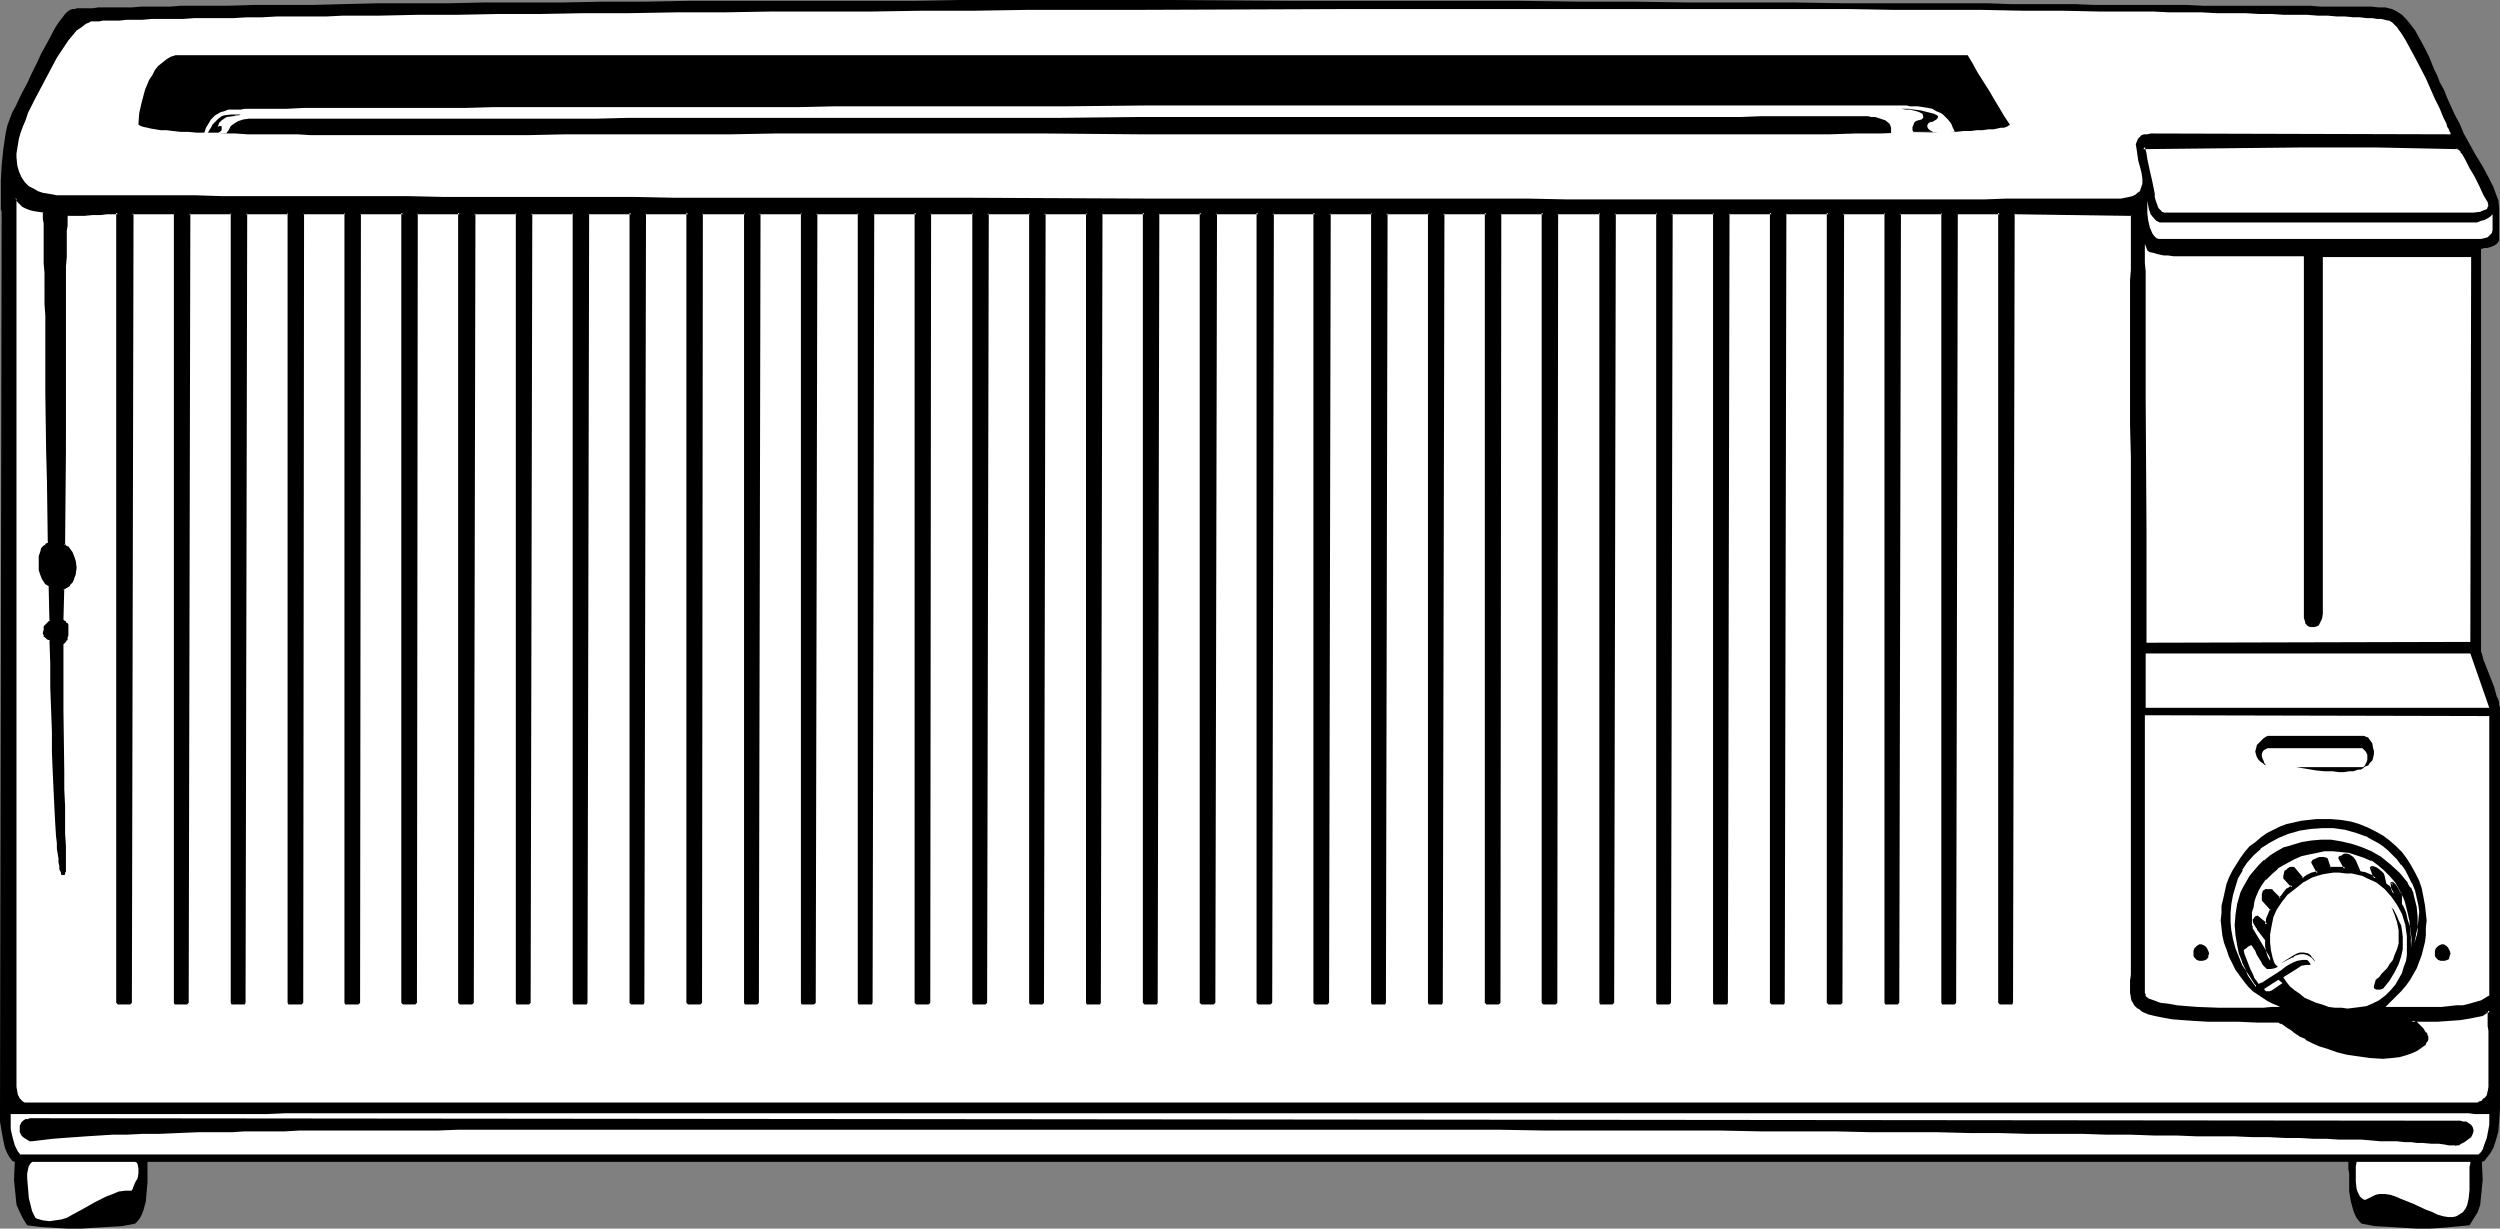
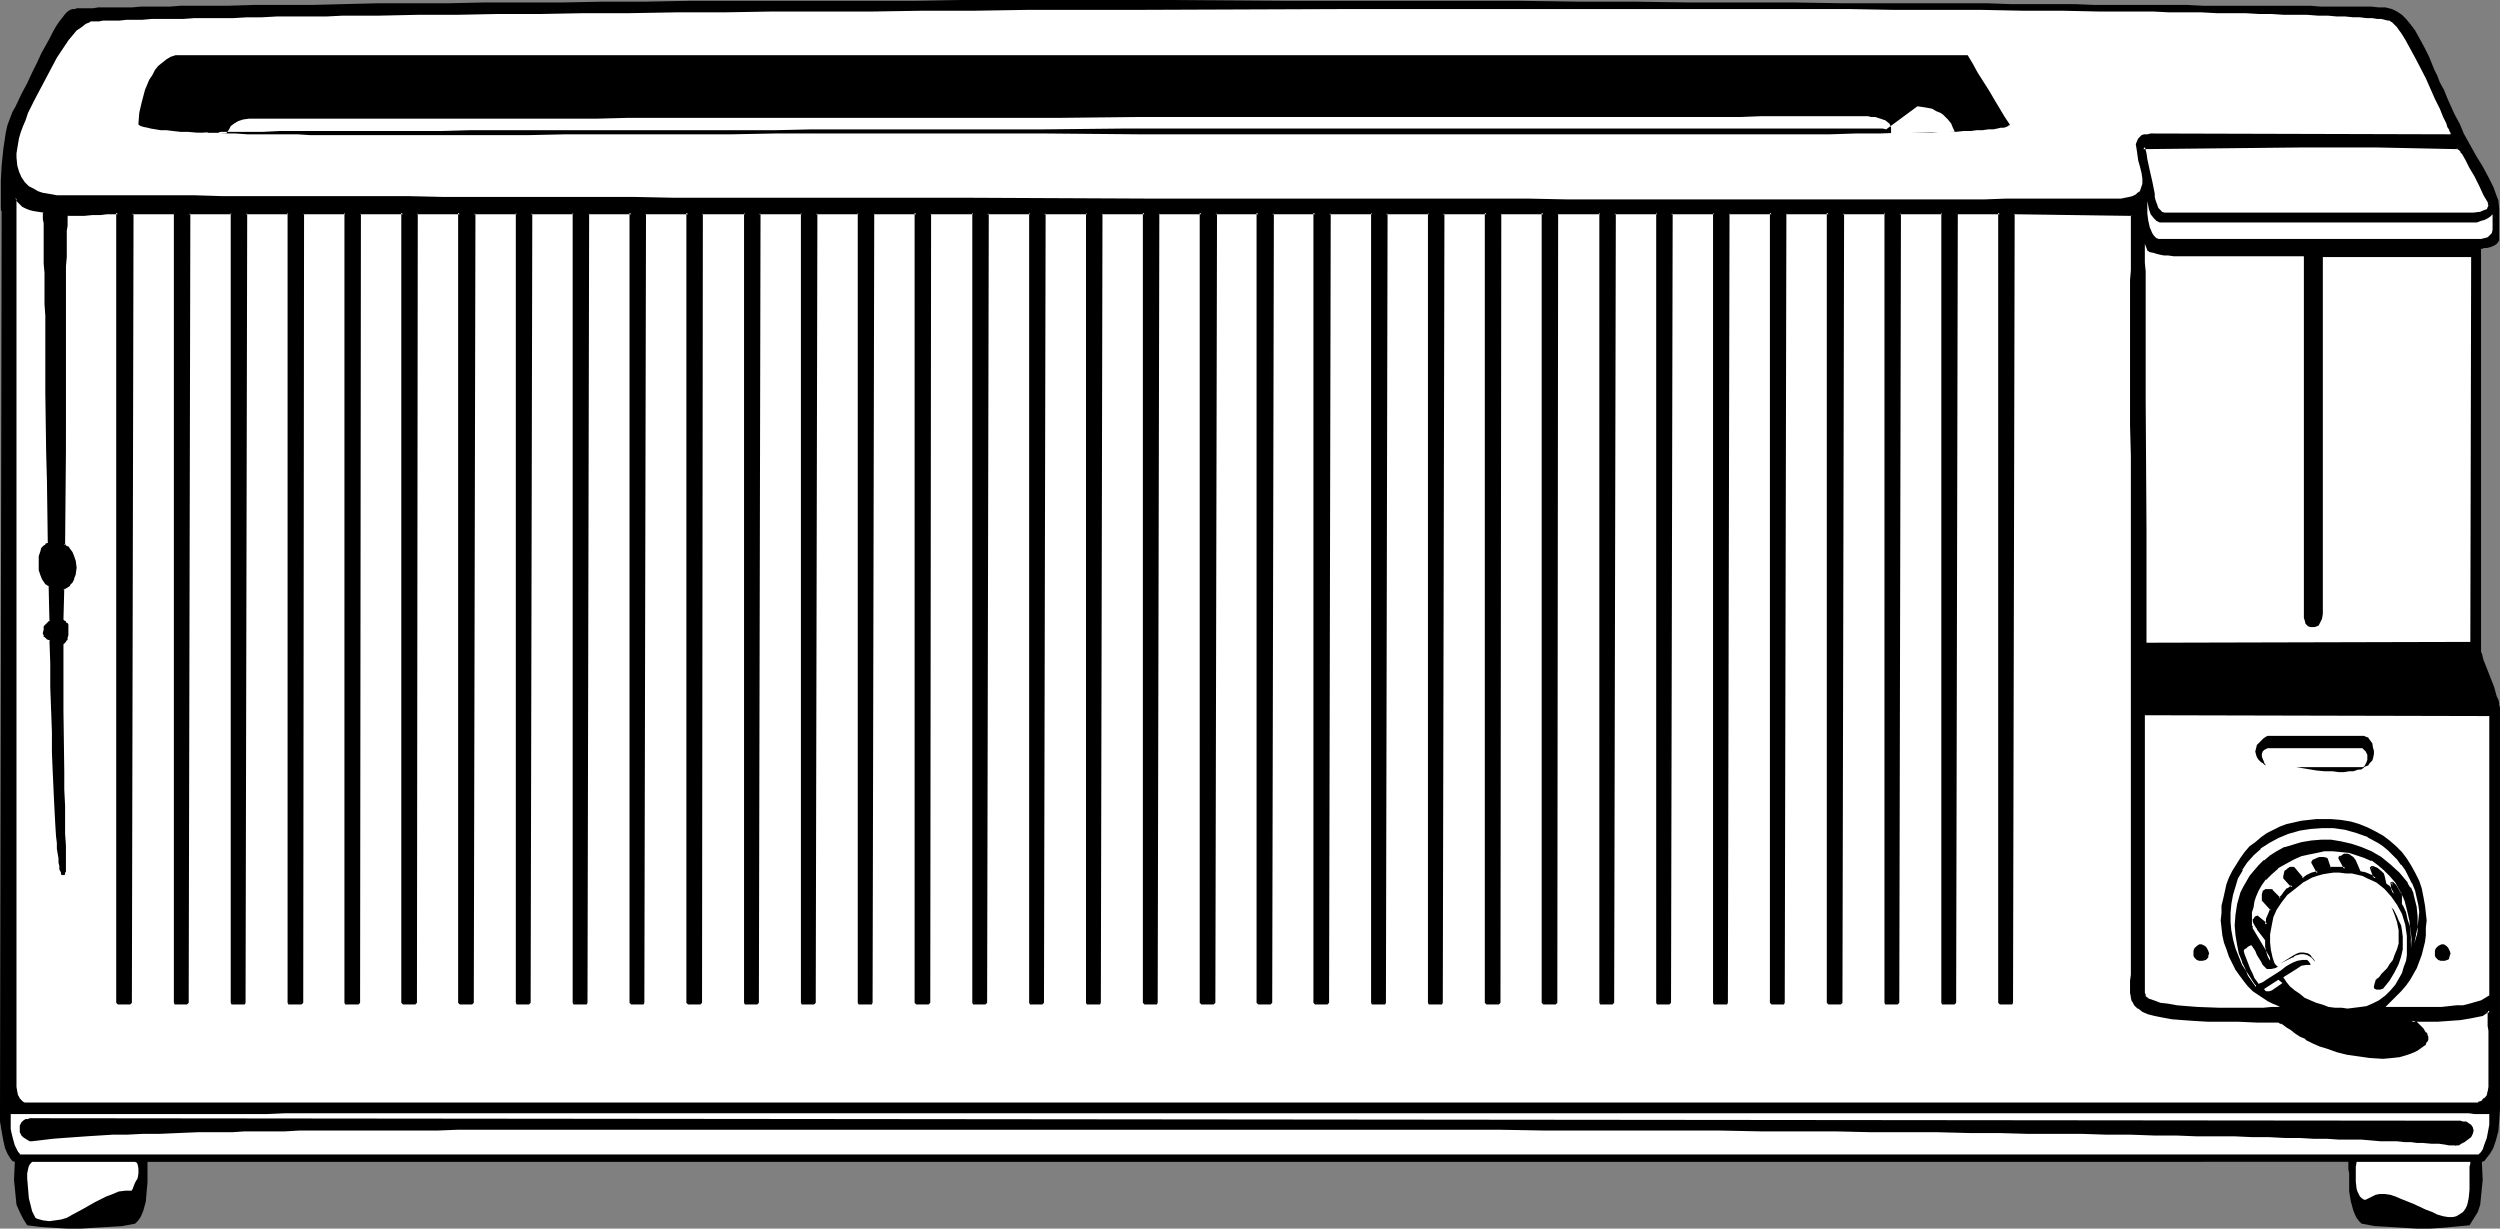
<svg xmlns="http://www.w3.org/2000/svg" xmlns:ns1="http://sodipodi.sourceforge.net/DTD/sodipodi-0.dtd" xmlns:ns2="http://www.inkscape.org/namespaces/inkscape" version="1.0" width="129.724mm" height="63.751mm" id="svg32" ns1:docname="Toaster 11.wmf">
  <rect width="100%" height="100%" fill="#808080" stroke="none" />
  <ns1:namedview id="namedview32" pagecolor="#ffffff" bordercolor="#000000" borderopacity="0.25" ns2:showpageshadow="2" ns2:pageopacity="0.0" ns2:pagecheckerboard="0" ns2:deskcolor="#d1d1d1" ns2:document-units="mm" />
  <defs id="defs1">
    <pattern id="WMFhbasepattern" patternUnits="userSpaceOnUse" width="6" height="6" x="0" y="0" />
  </defs>
  <path style="fill:#000000;fill-opacity:1;fill-rule:evenodd;stroke:none" d="M 0.323,41.532 0.162,41.047 V 40.239 39.27 35.391 L 0.323,32.482 0.646,29.25 1.131,26.018 1.454,24.564 1.939,23.271 2.424,21.978 3.07,20.847 4.202,18.423 5.333,16.322 6.302,14.221 7.272,12.282 8.08,10.504 8.888,9.05 9.696,7.595 10.342,6.303 l 0.646,-1.131 0.646,-0.97 0.646,-0.808 0.485,-0.646 0.485,-0.485 0.485,-0.323 0.485,-0.162 h 0.485 v 0 l 0.323,-0.162 h 0.97 0.646 1.616 l 0.97,-0.162 h 1.131 1.293 1.293 1.454 1.454 l 1.778,-0.162 h 1.778 1.778 2.101 L 35.39,1.131 h 2.101 2.262 2.424 2.424 l 5.171,-0.162 h 5.494 5.979 l 6.141,-0.162 6.464,-0.162 h 6.949 6.949 l 7.272,-0.162 h 7.595 7.757 l 8.08,-0.162 h 8.242 l 8.403,-0.162 h 8.403 8.888 8.726 18.099 L 188.425,0 h 18.584 22.947 l 22.947,0.162 h 22.947 11.312 11.15 l 11.15,0.162 h 10.827 l 10.827,0.162 h 10.504 10.181 l 10.019,0.162 h 9.858 9.373 8.888 l 4.363,0.162 h 4.363 4.202 4.04 l 3.878,0.162 h 3.878 3.717 3.717 3.394 3.394 l 3.232,0.162 h 6.141 2.909 5.171 2.424 4.363 l 1.939,0.162 h 6.141 1.131 2.747 l 1.454,0.162 h 1.293 l 1.293,0.323 0.97,0.485 0.97,0.646 0.808,0.808 0.808,0.97 0.97,1.293 0.808,1.454 0.97,1.778 0.97,1.939 0.97,2.424 0.646,1.293 0.485,1.293 0.808,1.454 0.646,1.616 0.646,1.454 0.808,1.778 0.97,1.778 0.808,1.939 2.424,4.363 1.293,2.101 1.131,2.101 0.97,1.939 0.646,1.778 0.323,0.808 0.162,1.616 v 0.646 5.01 0.646 l -0.485,0.646 -0.485,0.323 -0.808,0.323 -0.646,0.162 h -0.485 l -0.485,0.162 h -0.162 v 9.535 3.878 63.51 1.778 0.323 l 0.162,0.323 0.162,0.646 0.162,0.646 0.646,1.616 1.454,3.717 0.485,1.778 0.323,0.646 0.162,0.646 v 0.485 l 0.162,0.323 v 21.978 6.949 49.935 l -0.162,2.424 -0.162,1.939 -0.485,1.778 -0.485,1.454 -0.646,1.131 -0.646,0.808 -0.485,0.646 -0.485,0.162 0.162,3.555 -0.162,1.616 -0.162,1.616 -0.162,1.616 -0.485,1.454 -0.808,1.293 -0.808,1.293 -5.171,0.485 -2.586,0.162 h -2.586 l -2.747,-0.162 -2.586,-0.162 -2.909,-0.162 -2.586,-0.485 -0.485,-0.485 -0.485,-0.646 -0.323,-0.646 -0.323,-0.808 -0.485,-1.778 -0.323,-1.939 v -1.778 -1.778 l -0.162,-0.808 v -1.454 H 28.926 v 2.262 1.778 l -0.162,1.778 -0.162,1.939 -0.485,1.778 -0.323,0.808 -0.323,0.646 -0.485,0.646 -0.485,0.485 -2.586,0.485 -2.747,0.162 -2.747,0.162 -2.586,0.162 H 13.251 L 10.504,240.789 7.918,240.627 5.333,240.304 4.525,239.011 3.878,237.718 3.232,236.264 3.07,234.648 2.909,233.032 2.747,231.416 2.909,227.861 2.424,227.699 1.939,227.053 1.454,226.245 0.97,225.113 0.646,223.659 0.323,221.881 0,219.942 v -2.424 z" id="path1" />
  <path style="fill:#ffffff;fill-opacity:1;fill-rule:evenodd;stroke:none" d="m 414.988,38.946 h 0.97 l 0.808,-0.162 0.808,-0.162 0.646,-0.162 0.646,-0.323 0.323,-0.323 0.485,-0.323 0.162,-0.485 0.323,-0.97 v -0.97 l -0.162,-1.131 -0.323,-1.293 -0.323,-1.131 -0.162,-1.131 -0.162,-1.131 -0.162,-0.97 0.323,-0.808 0.162,-0.323 0.323,-0.323 0.323,-0.323 0.485,-0.162 h 0.646 l 0.646,-0.162 58.822,0.162 v 0 -0.323 l -0.162,-0.162 -0.162,-0.485 -0.323,-0.485 -0.162,-0.646 -0.646,-1.293 -0.646,-1.616 -0.97,-1.939 -1.778,-4.04 -2.101,-4.04 -0.97,-1.778 -0.97,-1.778 -0.808,-1.293 -0.485,-0.646 -0.323,-0.485 -0.485,-0.485 -0.323,-0.323 -0.162,-0.162 -0.323,-0.162 -0.162,-0.162 h -0.323 l -0.646,-0.162 -0.646,-0.162 h -0.808 l -0.97,-0.162 h -1.131 l -1.293,-0.162 h -1.293 l -1.616,-0.162 h -1.616 l -1.778,-0.162 h -1.939 l -2.101,-0.162 h -2.101 -2.424 L 445.531,2.747 h -2.424 l -2.747,-0.162 h -2.747 -2.909 l -2.909,-0.162 h -3.07 -3.232 l -3.232,-0.162 h -3.394 -3.555 -3.555 l -7.434,-0.162 h -7.757 l -7.918,-0.162 h -8.403 -8.726 L 362.63,1.778 H 353.58 344.208 284.577 263.892 L 222.038,1.939 H 201.353 L 191.173,2.101 H 180.992 L 170.973,2.262 h -9.858 -9.858 l -9.373,0.162 h -9.373 l -9.211,0.162 h -8.888 l -8.565,0.162 H 97.445 L 89.365,2.909 H 81.77 L 74.336,3.07 H 70.781 67.226 L 63.994,3.232 H 60.6 57.368 54.298 L 51.389,3.394 H 48.48 L 45.733,3.555 H 43.147 40.562 38.138 L 35.875,3.717 H 33.774 31.674 29.734 L 27.957,3.878 H 26.341 24.886 l -1.454,0.162 h -1.131 -1.131 -0.97 l -0.808,0.162 h -0.646 -0.485 -0.485 l -0.162,0.162 -0.808,0.323 -0.808,0.646 -0.97,0.646 -0.808,0.97 -0.808,0.97 -0.646,0.97 -1.616,2.424 -1.454,2.747 -2.909,5.495 -1.293,2.586 -0.485,1.454 -0.485,1.131 -0.485,1.293 -0.323,1.131 -0.162,0.97 -0.162,0.97 -0.162,0.97 v 0.808 l 0.162,1.616 0.323,1.131 0.485,1.131 0.646,0.97 0.808,0.808 0.97,0.485 0.808,0.485 0.97,0.323 0.97,0.162 0.97,0.162 0.808,0.162 h 0.808 2.747 1.454 8.726 4.202 9.211 l 5.171,0.162 h 5.494 5.656 12.12 6.626 6.626 l 6.949,0.162 h 14.382 7.595 15.514 l 7.918,0.162 h 8.08 8.08 8.403 16.645 17.13 l 34.421,0.162 h 16.968 16.968 40.562 l 7.757,0.162 h 81.77 l 4.363,-0.162 h 12.443 1.454 5.494 0.808 z" id="path2" />
  <path style="fill:#000000;fill-opacity:1;fill-rule:evenodd;stroke:none" d="m 385.9,10.827 0.97,1.616 0.97,1.778 2.262,3.555 1.131,1.939 0.97,1.616 0.97,1.616 0.97,1.454 v 0.162 h -0.162 l -0.162,0.162 -0.323,0.162 -0.485,0.162 h -0.646 l -0.646,0.162 -0.808,0.162 h -0.97 l -1.131,0.162 h -1.131 l -1.131,0.162 h -1.454 l -1.454,0.162 h -1.616 -1.616 l -1.616,0.162 h -3.878 -1.939 l -4.363,0.162 h -4.686 l -5.01,0.162 h -5.333 -51.712 -7.272 -55.106 -16.322 l -18.099,-0.162 h -17.938 -17.776 -8.726 -8.565 l -8.565,0.162 h -8.403 -8.242 -7.918 -7.757 l -7.595,0.162 H 96.152 89.041 69.65 63.67 60.923 L 58.338,26.341 H 55.59 53.166 50.742 48.48 L 46.218,26.18 H 44.117 L 42.178,26.018 H 40.4 38.622 L 36.845,25.857 H 35.39 l -1.454,-0.162 -1.293,-0.162 h -1.131 l -0.97,-0.162 -0.97,-0.162 -0.646,-0.162 -0.808,-0.162 -0.485,-0.162 -0.323,-0.162 -0.162,-0.162 v -0.162 l 0.162,-2.101 0.485,-2.101 0.646,-2.424 0.808,-1.939 0.646,-0.97 0.485,-0.97 0.646,-0.808 0.808,-0.646 0.808,-0.646 0.808,-0.485 0.97,-0.323 h 1.131 291.041 5.979 z" id="path3" />
-   <path style="fill:#ffffff;fill-opacity:1;fill-rule:evenodd;stroke:none" d="m 376.043,20.847 1.131,0.162 0.97,0.162 0.808,0.162 0.808,0.485 0.808,0.323 0.485,0.323 0.97,0.97 0.646,0.808 0.323,0.808 0.323,0.646 v 0.162 0 l -12.443,0.323 v -0.646 -0.485 l -0.162,-0.485 -0.162,-0.323 -0.808,-0.646 -0.97,-0.323 -0.97,-0.323 h -0.808 l -0.646,-0.162 h -0.323 -20.685 l -4.04,0.162 h -42.178 -6.141 -33.774 -7.11 -29.088 l -14.867,0.162 h -43.955 -7.11 -33.774 l -6.302,0.162 H 74.336 70.296 48.803 l -1.131,0.162 -0.97,0.323 -0.808,0.485 -0.646,0.485 -0.323,0.646 -0.323,0.485 -0.162,0.162 v 0.162 h -4.363 v -0.162 l 0.162,-0.485 0.162,-0.485 0.485,-0.808 0.485,-0.808 0.808,-0.808 1.131,-0.646 0.646,-0.162 0.808,-0.323 h 0.323 0.323 1.778 l 0.808,-0.162 h 4.202 1.293 2.747 l 3.232,-0.162 h 7.595 4.202 4.525 5.01 10.342 l 5.656,-0.162 h 12.12 6.302 13.09 6.949 21.331 l 7.272,-0.162 h 15.029 15.029 15.352 l 15.352,-0.162 h 52.035 6.949 69.003 4.04 17.291 l 0.646,0.162 z" id="path4" />
+   <path style="fill:#ffffff;fill-opacity:1;fill-rule:evenodd;stroke:none" d="m 376.043,20.847 1.131,0.162 0.97,0.162 0.808,0.162 0.808,0.485 0.808,0.323 0.485,0.323 0.97,0.97 0.646,0.808 0.323,0.808 0.323,0.646 v 0.162 0 l -12.443,0.323 v -0.646 -0.485 l -0.162,-0.485 -0.162,-0.323 -0.808,-0.646 -0.97,-0.323 -0.97,-0.323 h -0.808 l -0.646,-0.162 h -0.323 -20.685 l -4.04,0.162 h -42.178 -6.141 -33.774 -7.11 -29.088 l -14.867,0.162 h -43.955 -7.11 -33.774 l -6.302,0.162 H 74.336 70.296 48.803 l -1.131,0.162 -0.97,0.323 -0.808,0.485 -0.646,0.485 -0.323,0.646 -0.323,0.485 -0.162,0.162 v 0.162 h -4.363 v -0.162 h 0.323 0.323 1.778 l 0.808,-0.162 h 4.202 1.293 2.747 l 3.232,-0.162 h 7.595 4.202 4.525 5.01 10.342 l 5.656,-0.162 h 12.12 6.302 13.09 6.949 21.331 l 7.272,-0.162 h 15.029 15.029 15.352 l 15.352,-0.162 h 52.035 6.949 69.003 4.04 17.291 l 0.646,0.162 z" id="path4" />
  <path style="fill:#ffffff;fill-opacity:1;fill-rule:evenodd;stroke:none" d="m 481.891,28.765 0.323,0.162 0.323,0.162 0.323,0.485 0.323,0.323 0.646,1.293 0.97,1.454 0.808,1.778 0.97,1.778 0.97,1.778 0.808,1.778 v 0.646 0.485 l -0.323,0.323 -0.323,0.323 -1.293,0.323 -1.131,0.162 h -23.432 l -5.494,0.162 h -31.997 l -0.646,-0.323 -0.323,-0.323 -0.485,-0.485 -0.162,-0.485 -0.323,-1.131 -0.162,-0.646 -0.162,-0.808 -0.485,-2.262 -0.485,-2.262 -0.323,-2.101 -0.323,-1.293 -0.162,-1.131 15.19,-0.323 15.352,-0.162 h 15.514 l 7.757,0.162 z" id="path5" />
  <path style="fill:#000000;fill-opacity:1;fill-rule:evenodd;stroke:none" d="m 481.891,29.25 -0.162,-0.162 0.323,0.162 h -0.162 l 0.323,0.162 v 0 l 0.323,0.323 v 0.162 l 0.323,0.323 v 0 l 0.646,1.131 v 0 l 0.808,1.616 0.97,1.616 0.97,1.939 0.808,1.778 0.97,1.616 -0.162,-0.162 0.162,0.646 v -0.162 l -0.162,0.485 v -0.162 l -0.162,0.485 0.162,-0.162 -0.485,0.323 0.162,-0.162 -1.131,0.485 v 0 l -1.293,0.162 h 0.162 -23.432 -5.494 -31.997 0.162 l -0.646,-0.162 h 0.162 l -0.323,-0.323 -0.485,-0.485 0.162,0.162 -0.323,-0.485 0.162,0.162 -0.485,-1.293 v 0 l -0.162,-0.646 v -0.646 l -0.485,-2.424 v 0 l -0.485,-2.101 v 0 l -0.485,-2.262 -0.162,-1.131 -0.323,-1.293 -0.323,0.485 30.542,-0.323 h 15.514 l 7.757,0.162 7.757,0.162 v -0.97 l -7.757,-0.162 h -7.757 -15.514 l -30.542,0.323 -0.485,0.485 0.323,1.293 0.162,1.131 0.485,2.262 v 0 l 0.485,2.101 v 0 l 0.323,2.262 0.162,0.808 0.162,0.646 v 0.162 l 0.323,1.131 h 0.162 l 0.162,0.646 v 0 l 0.485,0.485 0.323,0.323 0.323,0.162 0.646,0.162 v 0 h 31.997 5.494 23.432 v 0 l 1.293,-0.162 v 0 l 1.131,-0.323 0.162,-0.162 0.485,-0.323 v 0 l 0.323,-0.485 v 0 l 0.162,-0.485 v -0.323 -0.485 l -0.162,-0.162 -0.808,-1.778 -0.97,-1.778 -0.808,-1.778 -0.97,-1.778 -0.808,-1.454 v -0.162 l -0.808,-1.131 v -0.162 l -0.485,-0.323 v 0 l -0.162,-0.323 h -0.162 l -0.323,-0.323 v 0 l -0.323,-0.162 -0.162,-0.162 z" id="path6" />
  <path style="fill:#ffffff;fill-opacity:1;fill-rule:evenodd;stroke:none" d="m 484.638,50.42 -0.162,75.469 -63.509,0.162 v -21.978 l -0.162,-25.857 v -5.979 -2.909 -7.919 -2.424 -5.818 l -0.162,-1.616 v -3.717 l 0.323,0.808 0.162,0.485 0.485,0.323 0.808,0.162 0.485,0.162 0.646,0.162 0.808,0.162 h 0.808 l 1.131,0.162 h 1.131 24.402 v 69.974 0.97 l 0.162,0.485 0.162,0.646 0.162,0.162 0.323,0.323 0.485,0.162 h 0.323 0.485 l 0.485,-0.162 0.323,-0.162 0.162,-0.323 0.485,-0.97 0.162,-0.97 V 50.42 Z" id="path7" />
-   <path style="fill:#ffffff;fill-opacity:1;fill-rule:evenodd;stroke:none" d="M 488.193,138.817 H 420.806 V 128.151 h 63.67 z" id="path8" />
  <path style="fill:#ffffff;fill-opacity:1;fill-rule:evenodd;stroke:none" d="m 488.193,140.433 v 54.784 l -0.808,0.485 -0.808,0.485 -1.131,0.323 -1.131,0.323 -1.293,0.323 h -1.293 l -2.909,0.323 h -2.909 -3.07 -2.747 -1.131 -1.131 l 1.131,-1.131 0.97,-0.97 0.97,-0.97 0.97,-1.131 0.808,-1.131 0.646,-1.131 0.646,-1.131 0.485,-1.293 0.485,-1.293 0.323,-1.293 0.323,-1.293 0.162,-1.293 v -1.454 l 0.162,-1.454 -0.162,-1.454 -0.162,-1.454 -0.323,-1.778 -0.323,-1.616 -0.485,-1.454 -0.808,-1.616 -0.808,-1.454 -0.808,-1.293 -0.97,-1.293 -1.131,-1.131 -1.293,-1.131 -1.293,-0.97 -1.454,-0.808 -1.616,-0.808 -1.616,-0.646 -1.616,-0.485 -1.939,-0.323 -1.939,-0.162 h -1.454 -1.454 l -1.454,0.162 -1.454,0.162 -1.454,0.323 -1.454,0.323 -1.293,0.485 -1.293,0.646 -1.293,0.646 -1.131,0.808 -1.131,0.97 -1.131,0.808 -0.97,1.131 -0.808,1.131 -0.808,1.293 -0.808,1.293 -0.646,1.293 -0.485,1.293 -0.323,1.454 -0.323,1.454 -0.323,1.293 v 1.454 l -0.162,1.454 0.162,1.454 0.162,1.454 0.323,1.454 0.485,1.293 0.485,1.454 0.646,1.293 0.646,1.293 0.808,1.131 0.97,1.293 0.646,0.808 0.97,0.97 0.97,0.646 0.97,0.646 0.97,0.646 0.97,0.485 0.808,0.323 0.646,0.323 h -1.616 l -1.778,0.162 h -1.939 -2.101 -4.363 l -4.363,-0.162 -2.101,-0.162 -1.939,-0.162 -1.778,-0.323 -1.454,-0.162 -1.293,-0.485 -0.97,-0.323 -0.646,-0.485 v -0.323 l -0.162,-0.323 v -54.46 z" id="path9" />
  <path style="fill:#ffffff;fill-opacity:1;fill-rule:evenodd;stroke:none" d="m 473.326,173.077 0.485,1.616 0.485,1.454 0.162,1.454 0.162,1.293 v 1.454 l -0.162,1.454 -0.485,1.616 -0.485,1.616 0.323,-1.778 0.162,-1.939 v -1.616 l -0.162,-1.616 -0.323,-1.454 -0.485,-1.293 -0.485,-1.131 -0.485,-0.97 -1.616,-1.939 -1.778,-1.616 -1.778,-1.454 -1.939,-0.97 -1.939,-0.97 -1.939,-0.646 -1.939,-0.485 -1.939,-0.162 h -1.939 -1.939 l -1.778,0.323 -1.778,0.485 -1.616,0.646 -1.454,0.646 -1.293,0.808 -1.131,0.97 -1.131,1.131 -0.97,0.97 -0.646,0.97 -0.808,1.131 -0.485,0.97 -0.485,1.131 -0.808,2.101 -0.323,2.101 v 2.101 1.939 l 0.323,1.778 0.485,1.778 0.485,1.616 0.646,1.454 0.646,1.131 0.485,0.97 0.485,0.808 0.323,0.323 v 0.162 0.162 l -0.97,-1.293 -1.131,-1.454 -0.808,-1.616 -0.808,-1.454 -0.646,-1.778 -0.323,-1.616 -0.323,-1.778 -0.162,-1.778 -0.162,-1.778 0.162,-1.778 0.323,-1.778 0.485,-1.778 0.646,-1.616 0.808,-1.616 0.97,-1.454 1.131,-1.454 1.616,-1.293 1.616,-1.131 1.939,-0.97 1.939,-0.808 2.101,-0.646 2.262,-0.485 2.262,-0.162 h 2.262 l 2.262,0.485 2.262,0.485 2.262,0.808 2.101,1.293 0.97,0.646 0.97,0.808 0.97,0.808 0.808,0.97 0.808,1.131 0.808,0.97 0.808,1.293 z" id="path10" />
  <path style="fill:#000000;fill-opacity:1;fill-rule:evenodd;stroke:none" d="m 473.003,173.239 v -0.162 l 0.646,1.616 0.323,1.454 0.323,1.454 v 0 l 0.162,1.293 -0.162,1.454 -0.162,1.454 v 0 l -0.323,1.454 -0.485,1.778 0.485,0.162 0.323,-1.939 v 0 -1.939 -1.616 l -0.162,-1.616 v -0.162 l -0.323,-1.293 -0.323,-1.293 v -0.162 l -0.485,-1.131 h -0.162 l -0.485,-0.808 v -0.162 l -1.616,-1.939 -1.778,-1.616 v 0 l -1.778,-1.454 -1.939,-1.131 v 0 l -1.939,-0.808 v 0 l -1.939,-0.646 -2.101,-0.485 v 0 l -1.939,-0.323 h -1.939 l -1.939,0.162 v 0 l -1.939,0.323 -1.616,0.485 -1.616,0.485 h -0.162 l -1.454,0.808 v 0 l -1.293,0.808 -1.131,0.97 h -0.162 l -0.97,0.97 -0.97,1.131 v 0 l -0.808,0.97 -0.646,1.131 -0.646,1.131 v 0 l -0.485,0.97 v 0 l -0.646,2.262 -0.323,2.101 v 0 l -0.162,2.101 0.162,1.939 v 0 l 0.323,1.939 0.323,1.616 0.646,1.616 v 0.162 l 0.646,1.293 0.485,1.293 v 0 l 0.646,0.97 0.485,0.808 0.162,0.323 v 0.162 h 0.162 v -0.162 0.162 l 0.323,-0.323 -0.97,-1.131 v 0 l -0.97,-1.454 -0.97,-1.454 v 0 l -0.646,-1.616 v 0 l -0.646,-1.616 -0.485,-1.778 -0.323,-1.778 v 0.162 l -0.162,-1.778 v -1.778 l 0.162,-1.778 v 0 l 0.323,-1.778 0.485,-1.616 0.485,-1.616 v 0 l 0.97,-1.616 h -0.162 l 0.97,-1.454 v 0 l 1.293,-1.454 1.454,-1.293 h -0.162 l 1.778,-1.131 v 0 l 1.778,-0.97 v 0 l 1.939,-0.808 2.262,-0.646 2.101,-0.323 v 0 l 2.262,-0.162 h 2.262 v 0 l 2.262,0.323 2.262,0.646 2.262,0.808 h -0.162 l 2.101,1.131 0.97,0.646 v 0 l 0.97,0.808 0.97,0.97 0.808,0.808 0.808,1.131 v -0.162 l 0.808,1.131 v 0 l 0.646,1.293 0.646,1.293 0.485,-0.323 -0.646,-1.293 -0.646,-1.131 v 0 l -0.808,-1.131 v -0.162 l -0.97,-0.97 -0.808,-0.97 -0.97,-0.808 -0.97,-0.808 v 0 l -0.97,-0.646 -2.101,-1.293 v 0 l -2.262,-0.808 -2.262,-0.646 -2.262,-0.323 h -0.162 -2.262 l -2.262,0.162 v 0 l -2.262,0.323 -2.101,0.646 -2.101,0.808 v 0 l -1.939,0.97 v 0.162 l -1.616,1.131 h -0.162 l -1.454,1.293 -1.131,1.454 v 0 l -0.97,1.616 v 0 l -0.97,1.616 v 0 l -0.485,1.616 -0.646,1.778 -0.162,1.616 v 0.162 l -0.162,1.778 v 1.778 l 0.162,1.778 v 0 l 0.323,1.778 0.485,1.778 0.646,1.616 v 0 l 0.646,1.616 h 0.162 l 0.808,1.616 0.97,1.293 v 0.162 l 1.131,1.293 0.485,-0.162 v -0.162 l -0.162,-0.162 v -0.162 0.162 l -0.323,-0.485 -0.485,-0.646 -0.485,-1.131 v 0 l -0.485,-1.131 -0.646,-1.454 v 0.162 l -0.485,-1.616 -0.485,-1.778 -0.323,-1.939 v 0.162 l -0.162,-1.939 0.162,-2.101 v 0 l 0.323,-2.101 0.646,-2.101 v 0.162 l 0.485,-1.131 v 0 l 0.485,-0.97 0.808,-1.131 0.808,-1.131 v 0.162 l 0.808,-0.97 1.131,-1.131 h -0.162 l 1.293,-0.808 1.293,-0.97 v 0.162 l 1.454,-0.808 v 0 l 1.454,-0.485 1.778,-0.485 1.778,-0.323 v 0 l 1.939,-0.162 h 1.939 l 1.939,0.323 h -0.162 l 2.101,0.485 1.939,0.646 v 0 l 1.778,0.808 v 0 l 1.939,1.131 1.939,1.293 h -0.162 l 1.778,1.616 1.616,2.101 v -0.162 l 0.485,0.97 v 0 l 0.485,1.131 v -0.162 l 0.323,1.293 0.323,1.454 v 0 l 0.162,1.616 v 1.616 1.939 -0.162 l -0.323,1.939 0.485,0.162 0.485,-1.778 0.323,-1.454 v -0.162 l 0.162,-1.454 0.162,-1.454 -0.162,-1.293 v -0.162 l -0.323,-1.293 -0.323,-1.616 -0.646,-1.454 v -0.162 z" id="path11" />
  <path style="fill:#ffffff;fill-opacity:1;fill-rule:evenodd;stroke:none" d="m 471.063,179.218 0.646,2.101 0.323,2.262 v 1.131 1.293 1.293 l -0.162,1.131 -0.485,1.293 -0.323,1.131 -0.646,1.131 -0.646,1.131 -0.97,1.131 -0.97,0.97 -1.293,0.97 -1.293,0.646 -1.131,0.485 -1.131,0.162 -1.293,0.162 -1.293,0.162 -1.131,-0.162 h -1.293 l -1.293,-0.162 -1.293,-0.485 -1.131,-0.323 -1.131,-0.485 -1.131,-0.485 -0.97,-0.808 -0.97,-0.646 -0.97,-0.808 -0.646,-0.808 -0.646,-0.97 2.586,-1.616 0.485,-0.323 0.485,-0.323 0.97,-0.162 h 0.323 0.485 v -0.162 0 l -0.323,-0.485 -0.323,-0.323 h -0.485 -0.485 l -0.97,0.162 -0.808,0.323 -0.646,0.323 -0.808,0.485 -0.808,0.646 -0.97,0.646 -1.778,1.131 -0.97,0.646 -0.808,0.323 -0.323,-0.485 -0.485,-0.646 -0.323,-0.808 -0.485,-0.97 -0.808,-2.101 -0.323,-0.808 -0.162,-0.646 0.162,-0.323 0.323,-0.162 0.323,-0.323 0.646,-0.323 0.162,0.162 0.323,0.485 0.323,0.485 0.323,0.808 0.808,1.293 0.323,0.646 0.323,0.323 0.162,0.162 0.323,0.323 h 0.323 0.485 l 0.808,-0.162 0.646,-0.323 h -0.162 l -0.162,-0.162 -0.323,-0.323 -0.162,-0.323 -0.162,-0.485 -0.162,-0.485 -0.323,-1.454 -0.162,-1.454 v -1.616 l 0.323,-1.778 0.323,-1.616 0.646,-1.454 0.97,-1.454 1.131,-1.454 1.454,-1.131 1.616,-1.293 1.778,-0.97 0.97,-0.323 1.131,-0.323 0.97,-0.162 1.131,-0.162 h 1.131 l 1.293,0.162 h 1.131 l 2.101,0.485 0.97,0.485 1.778,0.808 1.616,1.293 1.293,1.454 1.131,1.616 z" id="path12" />
  <path style="fill:#ffffff;fill-opacity:1;fill-rule:evenodd;stroke:none" d="m 488.193,218.488 v 0.808 1.293 l -0.485,2.586 -0.485,1.293 -0.323,0.97 -0.323,0.485 -0.162,0.162 -0.323,0.323 h -0.162 -17.614 -2.424 H 3.878 v -0.162 L 3.555,225.921 3.232,225.275 2.909,224.629 2.586,223.497 2.262,222.205 2.101,221.397 v -0.97 -1.939 H 52.358 l 3.717,-0.162 h 116.352 10.827 273.427 2.909 24.563 l 1.131,0.162 z" id="path13" />
  <path style="fill:#ffffff;fill-opacity:1;fill-rule:evenodd;stroke:none" d="m 484.476,227.861 v 0.323 l -0.162,0.646 v 4.525 l -0.162,1.616 -0.162,0.808 -0.162,0.646 -0.323,0.646 -0.485,0.646 -0.485,0.323 -0.808,0.485 -0.646,0.162 h -0.97 l -0.97,-0.162 -1.131,-0.323 -0.97,-0.485 -1.293,-0.485 -2.424,-1.131 -2.424,-0.97 -1.131,-0.485 -0.97,-0.323 -1.131,-0.162 h -0.97 l -0.808,0.162 -0.646,0.323 -0.646,0.323 -0.646,0.323 h -0.323 l -0.485,-0.323 -0.323,-0.323 -0.162,-0.323 -0.323,-0.646 -0.162,-0.485 -0.162,-1.454 v -1.454 -1.454 l 0.162,-0.97 z" id="path14" />
  <path style="fill:#ffffff;fill-opacity:1;fill-rule:evenodd;stroke:none" d="m 25.856,233.517 h -1.293 l -1.293,0.162 -1.131,0.485 -1.293,0.485 -2.262,1.131 -2.262,1.293 -2.101,1.131 -1.131,0.646 -1.131,0.323 -1.131,0.162 -1.131,0.162 -1.293,-0.162 -1.131,-0.323 -0.323,-0.162 -0.323,-0.646 -0.323,-0.646 -0.162,-0.646 -0.485,-1.939 -0.162,-1.939 -0.162,-1.939 v -0.97 l 0.162,-0.808 0.162,-0.646 0.323,-0.485 0.323,-0.323 H 6.787 26.502 l 0.323,0.162 0.162,0.323 0.162,0.808 v 0.97 l -0.162,0.97 -0.485,0.808 -0.323,0.808 -0.162,0.485 -0.162,0.162 z" id="path15" />
  <path style="fill:#ffffff;fill-opacity:1;fill-rule:evenodd;stroke:none" d="m 383.638,41.855 -0.323,154.816 h -2.424 V 41.694 l -8.403,0.162 -0.323,154.816 h -2.424 V 41.694 l -8.403,0.162 -0.323,154.816 h -2.424 V 41.694 l -8.403,0.162 -0.323,154.816 h -2.424 V 41.694 l -8.403,0.162 -0.323,154.816 h -2.586 V 41.694 l -8.403,0.162 -0.323,154.816 h -2.424 V 41.694 l -8.403,0.162 -0.323,154.816 h -2.424 V 41.694 l -8.403,0.162 -0.323,154.816 h -2.424 V 41.694 l -8.403,0.162 -0.323,154.816 h -2.424 V 41.694 l -8.565,0.162 -0.162,154.816 h -2.586 V 41.694 l -8.403,0.162 -0.162,154.816 H 269.064 V 41.694 l -8.403,0.162 -0.323,154.816 h -2.424 V 41.694 l -8.403,0.162 -0.323,154.816 h -2.424 V 41.694 l -8.403,0.162 -0.323,154.816 h -2.424 V 41.694 l -8.403,0.162 -0.323,154.816 h -2.424 V 41.694 l -8.403,0.162 -0.323,154.816 h -2.586 V 41.694 l -8.403,0.162 -0.323,154.816 h -2.424 V 41.694 l -8.403,0.162 -0.323,154.816 h -2.424 V 41.694 l -8.403,0.162 -0.323,154.816 H 179.699 V 41.694 l -8.403,0.162 -0.323,154.816 h -2.586 V 41.694 l -8.403,0.162 -0.323,154.816 h -2.424 V 41.694 l -8.403,0.162 -0.323,154.816 h -2.424 V 41.694 l -8.403,0.162 -0.323,154.816 h -2.424 V 41.694 l -8.403,0.162 -0.323,154.816 h -2.424 V 41.694 l -8.403,0.162 -0.323,154.816 h -2.586 V 41.694 l -8.403,0.162 -0.323,154.816 h -2.424 V 41.694 L 92.92,41.855 92.597,196.671 H 90.173 V 41.694 l -8.403,0.162 -0.323,154.816 H 79.022 V 41.694 L 70.619,41.855 70.296,196.671 H 67.71 V 41.694 l -8.242,0.162 -0.323,154.816 H 56.56 V 41.694 l -8.403,0.162 -0.162,154.816 H 45.41 V 41.694 L 37.006,41.855 36.683,196.671 H 34.259 V 41.694 l -8.403,0.162 -0.323,154.816 H 23.109 V 41.694 h -0.323 l -0.162,0.162 h -0.485 -1.131 -1.293 l -1.616,0.162 h -1.616 -3.232 l -0.162,0.162 v 0.162 l -0.162,0.485 v 0.646 0.808 0.97 1.131 l -0.162,1.131 v 2.909 1.778 10.019 4.686 10.504 l -0.162,5.495 v 5.818 5.979 l -0.162,12.282 h 0.162 l 0.162,0.162 0.485,0.162 0.323,0.485 0.323,0.646 0.485,0.646 0.162,0.97 0.162,1.293 -0.162,1.131 -0.162,0.97 -0.485,0.646 -0.323,0.646 -0.485,0.323 -0.323,0.162 -0.323,0.162 h -0.162 v 6.141 l 0.162,0.323 0.323,0.162 0.162,0.323 0.162,0.323 0.162,0.485 v 0.646 0.808 l -0.162,0.485 -0.162,0.323 -0.162,0.323 -0.323,0.323 -0.323,0.323 v 4.525 8.565 4.202 l 0.162,3.878 v 3.717 l 0.162,3.555 v 3.232 2.909 l 0.162,2.586 v 2.262 5.01 0.323 0.162 h -0.162 v 0.162 l -0.162,-0.162 -0.162,-0.162 -0.162,-0.323 v -0.485 l -0.162,-0.646 -0.162,-0.646 v -0.808 l -0.162,-0.808 v -0.97 l -0.162,-1.131 v -1.293 l -0.162,-2.586 -0.162,-3.07 -0.162,-3.394 -0.162,-3.555 -0.162,-3.878 -0.162,-4.04 -0.162,-4.363 v -4.363 l -0.162,-4.686 -0.162,-4.525 v 0 l -0.162,-0.162 -0.323,-0.162 -0.485,-0.485 -0.162,-0.162 v -0.485 -0.646 l 0.162,-0.485 0.162,-0.323 0.323,-0.323 0.323,-0.323 0.162,-0.162 v 0 L 9.696,114.738 v 0 L 9.373,114.577 9.211,114.415 8.888,113.93 8.403,113.445 8.08,112.637 7.918,111.829 v -1.293 -0.646 -0.646 l 0.162,-0.646 v -0.323 l 0.323,-0.646 0.323,-0.485 0.323,-0.162 0.323,-0.162 h 0.162 v -0.162 L 9.373,94.538 V 88.559 L 9.211,82.741 V 77.085 71.752 66.742 L 9.05,61.894 V 59.632 57.531 L 8.888,55.43 V 53.491 51.713 48.481 47.188 45.895 L 8.726,44.764 V 43.794 42.986 42.34 L 8.565,41.855 v -0.323 0 L 7.434,41.37 6.626,41.209 5.818,40.886 5.171,40.724 4.525,40.239 4.04,39.916 3.555,39.431 3.07,38.785 v 174.37 0.97 l 0.323,0.808 0.323,0.646 0.323,0.323 0.323,0.323 0.323,0.162 0.323,0.162 v 0 H 257.752 485.607 v 0 l 0.323,-0.162 0.485,-0.162 0.485,-0.323 0.485,-0.485 0.485,-0.485 0.323,-0.808 0.162,-0.97 v -3.394 l -0.162,-2.424 v -5.171 -0.97 -3.07 l -0.323,0.323 -0.485,0.162 -0.646,0.323 -0.646,0.162 -0.808,0.162 -0.808,0.162 -1.939,0.323 -2.262,0.162 -2.262,0.162 -5.01,0.162 v 0 l 0.162,0.162 0.485,0.323 0.808,0.485 0.646,0.646 0.485,0.808 0.162,0.323 0.162,0.485 v 0.323 l -0.162,0.485 -0.323,0.485 -0.323,0.323 -0.97,0.646 -0.646,0.485 -0.808,0.323 -0.97,0.323 -1.293,0.162 -1.293,0.323 h -1.778 l -2.586,-0.162 -2.262,-0.162 -2.262,-0.485 -1.778,-0.485 -1.778,-0.485 -1.616,-0.646 -1.454,-0.646 -1.293,-0.646 -1.131,-0.646 -0.97,-0.485 -0.808,-0.646 -0.808,-0.485 -0.646,-0.485 -0.485,-0.323 -0.485,-0.162 -0.485,-0.162 h -3.878 -3.555 -3.232 l -2.747,-0.162 -2.747,-0.162 -2.262,-0.162 -2.101,-0.162 -1.778,-0.162 -1.616,-0.485 -1.131,-0.323 -1.131,-0.485 -0.97,-0.485 -0.485,-0.646 -0.485,-0.646 -0.323,-0.808 v -0.808 -2.424 -1.131 V 89.528 83.387 54.945 53.006 42.178 l -23.109,-0.323 -0.323,154.816 h -2.424 V 41.694 Z" id="path16" />
  <path style="fill:#000000;fill-opacity:1;fill-rule:evenodd;stroke:none" d="m 383.638,41.532 -0.162,0.323 -0.323,154.816 0.162,-0.162 h -2.424 l 0.323,0.162 V 41.694 l -0.323,-0.162 h -8.403 l -0.162,0.323 -0.323,154.816 0.162,-0.162 h -2.424 l 0.323,0.162 V 41.694 l -0.323,-0.162 h -8.403 l -0.162,0.323 -0.323,154.816 0.162,-0.162 h -2.424 l 0.162,0.162 V 41.694 l -0.162,-0.162 h -8.403 l -0.323,0.323 -0.323,154.816 0.323,-0.162 h -2.424 l 0.162,0.162 V 41.694 l -0.162,-0.162 h -8.403 l -0.323,0.323 -0.323,154.816 0.323,-0.162 h -2.586 l 0.323,0.162 V 41.694 l -0.323,-0.162 h -8.403 l -0.162,0.323 -0.323,154.816 0.162,-0.162 h -2.424 l 0.323,0.162 V 41.694 l -0.323,-0.162 h -8.403 l -0.162,0.323 -0.323,154.816 0.162,-0.162 h -2.424 l 0.323,0.162 V 41.694 l -0.323,-0.162 h -8.403 l -0.323,0.323 -0.162,154.816 0.162,-0.162 h -2.424 l 0.162,0.162 V 41.694 l -0.162,-0.162 h -8.403 l -0.323,0.323 -0.323,154.816 0.323,-0.162 h -2.424 l 0.162,0.162 V 41.694 l -0.162,-0.162 h -8.565 l -0.162,0.323 -0.323,154.816 0.323,-0.162 h -2.586 l 0.323,0.162 V 41.694 l -0.323,-0.162 h -8.403 l -0.162,0.323 -0.323,154.816 0.323,-0.162 h -2.586 l 0.323,0.162 V 41.694 l -0.323,-0.162 h -8.403 l -0.162,0.323 -0.323,154.816 0.162,-0.162 h -2.424 l 0.323,0.162 V 41.694 l -0.323,-0.162 h -8.403 l -0.162,0.323 -0.323,154.816 0.162,-0.162 h -2.424 l 0.162,0.162 V 41.694 l -0.162,-0.162 h -8.403 l -0.323,0.323 -0.162,154.816 0.162,-0.162 h -2.424 l 0.162,0.162 V 41.694 l -0.162,-0.162 h -8.403 l -0.323,0.323 -0.323,154.816 0.323,-0.162 h -2.424 l 0.162,0.162 V 41.694 l -0.162,-0.162 h -8.403 l -0.323,0.323 -0.323,154.816 0.323,-0.162 h -2.586 l 0.323,0.162 V 41.694 l -0.323,-0.162 h -8.403 l -0.162,0.323 -0.323,154.816 0.162,-0.162 h -2.424 l 0.323,0.162 V 41.694 l -0.323,-0.162 h -8.403 l -0.162,0.323 -0.323,154.816 0.162,-0.162 h -2.424 l 0.323,0.162 V 41.694 l -0.323,-0.162 h -8.403 l -0.323,0.323 -0.162,154.816 0.162,-0.162 H 179.699 l 0.162,0.162 V 41.694 l -0.162,-0.162 h -8.403 l -0.323,0.323 -0.323,154.816 0.323,-0.162 h -2.586 l 0.323,0.162 V 41.694 l -0.323,-0.162 h -8.403 l -0.162,0.323 -0.323,154.816 0.162,-0.162 h -2.424 l 0.323,0.162 V 41.694 l -0.323,-0.162 h -8.403 l -0.162,0.323 -0.323,154.816 0.162,-0.162 h -2.424 l 0.323,0.162 V 41.694 l -0.323,-0.162 h -8.403 l -0.323,0.323 -0.162,154.816 0.162,-0.162 h -2.424 l 0.162,0.162 V 41.694 l -0.162,-0.162 h -8.403 l -0.323,0.323 -0.323,154.816 0.323,-0.162 h -2.424 l 0.162,0.162 V 41.694 l -0.162,-0.162 h -8.403 l -0.323,0.323 -0.323,154.816 0.323,-0.162 h -2.586 l 0.323,0.162 V 41.694 l -0.323,-0.162 h -8.403 l -0.162,0.323 -0.323,154.816 0.162,-0.162 h -2.424 l 0.323,0.162 V 41.694 l -0.323,-0.162 h -8.403 l -0.323,0.323 -0.162,154.816 0.162,-0.162 h -2.424 l 0.162,0.162 V 41.694 l -0.162,-0.162 h -8.403 l -0.323,0.323 -0.162,154.816 0.162,-0.162 h -2.424 l 0.162,0.162 V 41.694 l -0.162,-0.162 H 70.619 l -0.323,0.323 -0.162,154.816 0.162,-0.162 h -2.586 l 0.323,0.162 V 41.694 l -0.323,-0.162 h -8.242 l -0.323,0.323 -0.323,154.816 0.323,-0.162 h -2.586 l 0.323,0.162 V 41.694 l -0.323,-0.162 h -8.403 l -0.162,0.323 -0.323,154.816 0.323,-0.162 h -2.586 l 0.323,0.162 V 41.694 l -0.323,-0.162 h -8.403 l -0.162,0.323 -0.323,154.816 0.162,-0.162 h -2.424 l 0.323,0.162 V 41.694 l -0.323,-0.162 v 0.485 L 34.098,41.694 V 196.671 l 0.162,0.323 h 2.424 l 0.323,-0.323 0.323,-154.816 -0.323,0.162 h 8.403 l -0.162,-0.323 V 196.671 l 0.162,0.323 h 2.586 l 0.162,-0.323 0.323,-154.816 -0.323,0.162 h 8.403 l -0.162,-0.323 V 196.671 l 0.162,0.323 h 2.586 l 0.323,-0.323 0.162,-154.816 -0.162,0.162 h 8.242 l -0.162,-0.323 V 196.671 l 0.162,0.323 h 2.586 l 0.323,-0.323 0.162,-154.816 -0.162,0.162 h 8.403 l -0.323,-0.323 V 196.671 l 0.323,0.323 h 2.424 l 0.323,-0.323 0.162,-154.816 -0.162,0.162 h 8.403 L 89.849,41.694 V 196.671 l 0.323,0.323 h 2.424 l 0.323,-0.323 0.323,-154.816 -0.323,0.162 h 8.403 l -0.162,-0.323 V 196.671 l 0.162,0.323 h 2.424 l 0.323,-0.323 0.323,-154.816 -0.323,0.162 h 8.403 l -0.162,-0.323 V 196.671 l 0.162,0.323 h 2.586 l 0.162,-0.323 0.323,-154.816 -0.162,0.162 h 8.403 l -0.323,-0.323 V 196.671 l 0.323,0.323 h 2.424 l 0.162,-0.323 0.323,-154.816 -0.162,0.162 h 8.403 l -0.323,-0.323 V 196.671 l 0.323,0.323 h 2.424 l 0.323,-0.323 0.162,-154.816 -0.162,0.162 h 8.403 l -0.162,-0.323 V 196.671 l 0.162,0.323 h 2.424 l 0.323,-0.323 0.323,-154.816 -0.323,0.162 h 8.403 l -0.162,-0.323 V 196.671 l 0.162,0.323 h 2.424 l 0.323,-0.323 0.323,-154.816 -0.323,0.162 h 8.403 l -0.162,-0.323 V 196.671 l 0.162,0.323 h 2.586 l 0.162,-0.323 0.323,-154.816 -0.162,0.162 h 8.403 l -0.323,-0.323 V 196.671 l 0.323,0.323 h 2.424 l 0.323,-0.323 0.162,-154.816 -0.162,0.162 h 8.403 l -0.162,-0.323 V 196.671 l 0.162,0.323 h 2.424 l 0.323,-0.323 0.323,-154.816 -0.323,0.162 h 8.403 l -0.162,-0.323 V 196.671 l 0.162,0.323 h 2.424 l 0.323,-0.323 0.323,-154.816 -0.323,0.162 h 8.403 l -0.162,-0.323 V 196.671 l 0.162,0.323 h 2.586 l 0.162,-0.323 0.323,-154.816 -0.162,0.162 h 8.403 l -0.323,-0.323 V 196.671 l 0.323,0.323 h 2.424 l 0.162,-0.323 0.323,-154.816 -0.162,0.162 h 8.403 l -0.323,-0.323 V 196.671 l 0.323,0.323 h 2.424 l 0.323,-0.323 0.323,-154.816 -0.323,0.162 h 8.403 l -0.323,-0.323 V 196.671 l 0.323,0.323 h 2.424 l 0.323,-0.323 0.323,-154.816 -0.323,0.162 h 8.403 l -0.323,-0.323 V 196.671 l 0.323,0.323 h 2.424 l 0.323,-0.323 0.323,-154.816 -0.323,0.162 h 8.403 l -0.162,-0.323 V 196.671 l 0.162,0.323 h 2.586 l 0.162,-0.323 0.323,-154.816 -0.323,0.162 h 8.403 l -0.162,-0.323 V 196.671 l 0.162,0.323 h 2.586 l 0.162,-0.323 0.323,-154.816 -0.323,0.162 h 8.565 l -0.323,-0.323 V 196.671 l 0.323,0.323 h 2.424 l 0.323,-0.323 0.162,-154.816 -0.162,0.162 h 8.403 l -0.323,-0.323 V 196.671 l 0.323,0.323 h 2.424 l 0.323,-0.323 0.162,-154.816 -0.162,0.162 h 8.403 l -0.162,-0.323 V 196.671 l 0.162,0.323 h 2.424 l 0.323,-0.323 0.323,-154.816 -0.323,0.162 h 8.403 l -0.162,-0.323 V 196.671 l 0.162,0.323 h 2.424 l 0.323,-0.323 0.323,-154.816 -0.323,0.162 h 8.403 l -0.162,-0.323 V 196.671 l 0.162,0.323 h 2.586 l 0.162,-0.323 0.323,-154.816 -0.162,0.162 h 8.403 l -0.323,-0.323 V 196.671 l 0.323,0.323 h 2.424 l 0.162,-0.323 0.323,-154.816 -0.162,0.162 h 8.403 L 358.267,41.694 V 196.671 l 0.323,0.323 h 2.424 l 0.323,-0.323 0.323,-154.816 -0.323,0.162 h 8.403 l -0.162,-0.323 V 196.671 l 0.162,0.323 h 2.424 l 0.323,-0.323 0.323,-154.816 -0.323,0.162 h 8.403 l -0.162,-0.323 V 196.671 l 0.162,0.323 h 2.424 l 0.323,-0.323 0.323,-154.816 -0.323,0.162 z" id="path17" />
  <path style="fill:#000000;fill-opacity:1;fill-rule:evenodd;stroke:none" d="m 34.259,41.532 h -8.403 l -0.162,0.323 -0.323,154.816 0.162,-0.162 h -2.424 l 0.323,0.162 V 41.694 l -0.323,-0.162 h -0.323 -0.323 0.162 -0.485 -1.131 l -1.293,0.162 H 18.099 l -1.616,0.162 h -3.232 -0.323 v 0.162 0 l -0.162,0.323 v 0.485 0.646 0.808 l -0.162,0.97 v 1.131 1.131 2.909 l -0.162,1.778 v 10.019 4.686 10.504 5.495 5.818 l -0.323,18.261 0.162,0.162 0.485,0.162 v 0 l 0.323,0.323 h -0.162 l 0.485,0.323 v 0 l 0.323,0.646 v 0 l 0.323,0.646 v 0 l 0.323,0.97 v -0.162 l 0.162,1.293 -0.162,1.131 v 0 l -0.323,0.97 v -0.162 l -0.323,0.646 v 0 l -0.323,0.646 v -0.162 l -0.485,0.485 v -0.162 l -0.808,0.485 v 0.162 l -0.162,6.141 0.162,0.162 0.162,0.323 v 0 l 0.323,0.323 v -0.162 l 0.162,0.323 v 0 l 0.162,0.323 v -0.162 0.485 0.646 0.808 -0.162 l -0.162,0.485 v 0.485 -0.162 l -0.162,0.323 v 0 l -0.485,0.323 v 0 l -0.162,0.323 v 0.162 4.525 8.565 l 0.162,11.797 v 3.555 3.232 l 0.162,2.909 v 2.586 l 0.162,2.262 v 5.01 0 l -0.162,0.162 v 0.323 l 0.162,-0.162 h -0.162 0.162 -0.162 0.162 v 0 0.162 -0.323 0 l -0.162,-0.162 -0.162,-0.485 v -0.646 l -0.162,-0.646 v 0 -0.808 0 l -0.162,-0.97 v 0.162 l -0.162,-0.97 v -1.131 l -0.162,-1.293 -0.162,-2.586 -0.162,-3.07 -0.162,-3.394 -0.162,-3.555 -0.162,-3.878 v -4.04 l -0.323,-8.727 v -4.686 l -0.162,-4.525 -0.323,-0.323 v 0 H 10.019 9.858 v 0 l -0.485,-0.162 h 0.162 l -0.485,-0.485 h 0.162 l -0.162,-0.162 v 0 l -0.162,-0.323 v 0 l 0.162,-0.646 v 0.162 l 0.162,-0.646 v 0.162 l 0.162,-0.323 H 9.211 l 0.323,-0.323 0.485,-0.485 H 9.858 v 0 l 0.323,-0.162 -0.162,-7.111 -0.162,-0.162 v -0.162 H 9.534 9.696 l -0.323,-0.323 -0.323,-0.323 v 0.162 L 8.565,113.284 h 0.162 l -0.323,-0.646 v 0 l -0.323,-0.97 v 0.162 -1.293 -0.646 -0.646 0 l 0.162,-0.485 0.162,-0.485 v 0 l 0.162,-0.646 v 0.162 l 0.323,-0.485 0.323,-0.162 H 9.05 l 0.323,-0.162 H 9.534 9.696 v -0.162 L 9.858,106.658 9.696,94.538 9.534,88.559 9.373,77.085 V 71.752 66.742 61.894 L 9.211,59.632 V 57.531 55.43 53.491 51.713 48.481 L 9.05,47.188 V 45.895 44.764 43.794 L 8.888,42.986 V 42.34 41.855 41.532 41.37 L 8.565,41.209 7.434,41.047 H 7.595 L 6.626,40.886 5.818,40.724 5.171,40.401 5.333,40.562 4.686,40.078 v 0 L 4.202,39.754 3.717,39.27 v 0 L 3.232,38.623 2.747,38.785 V 213.155 l 0.162,0.97 v 0 l 0.162,0.808 v 0.162 l 0.323,0.646 H 3.555 l 0.323,0.485 v 0 l 0.485,0.162 0.162,0.162 v 0.162 h 0.323 480.921 0.323 v 0 l 0.485,-0.323 v 0 l 0.485,-0.323 v 0 l 0.646,-0.323 v -0.162 l 0.323,-0.646 h 0.162 l 0.162,-0.808 v 0 l 0.162,-0.97 v -3.394 -2.424 -5.171 l -0.162,-0.97 v -3.07 l -0.323,-0.162 -0.323,0.323 v -0.162 l -0.485,0.323 0.646,0.162 h 0.162 l 0.323,-0.323 -0.485,-0.162 v 3.07 l 0.162,0.97 v 5.171 2.424 3.394 l -0.162,0.97 v -0.162 l -0.162,0.808 v 0 l -0.485,0.646 v -0.162 l -0.485,0.485 h 0.162 l -0.646,0.323 v -0.162 l -0.323,0.323 v 0 h -0.323 v 0 H 5.01 v 0 H 4.848 v 0 l -0.323,-0.162 -0.323,-0.323 v 0 l -0.323,-0.323 v 0 L 3.555,214.771 v 0.162 l -0.162,-0.808 v 0 L 3.232,213.155 V 38.785 H 2.909 l 0.485,0.808 v 0 l 0.485,0.485 0.485,0.485 v 0 l 0.646,0.323 v 0 l 0.808,0.323 0.646,0.162 0.97,0.162 v 0 l 1.131,0.162 -0.162,-0.162 v 0.162 -0.162 0.323 0.485 0.646 l 0.162,0.808 v 0.97 1.131 1.293 1.293 3.232 l 0.162,1.778 v 1.939 2.101 2.101 l 0.162,2.262 v 4.848 5.01 5.333 l 0.162,11.474 0.162,5.979 0.162,12.12 v -0.162 0 0 H 9.211 l -0.323,0.162 v 0.162 l -0.323,0.162 -0.323,0.323 -0.162,0.162 -0.162,0.646 v 0 l -0.162,0.485 -0.162,0.485 v 0.162 0.646 0.646 1.293 0 l 0.323,0.97 v 0 l 0.323,0.808 v 0 l 0.323,0.485 v 0 l 0.323,0.485 0.323,0.162 0.162,0.162 h 0.162 v 0 0 -0.162 l 0.162,7.111 0.162,-0.323 v 0 l -0.162,0.162 -0.485,0.485 -0.323,0.323 v 0 l -0.323,0.323 v 0.162 0.485 0 l -0.162,0.646 v 0.162 l 0.162,0.323 v 0 0.323 h 0.162 l 0.485,0.485 v 0 l 0.485,0.162 v 0.162 0 h 0.162 v 0 l -0.162,-0.162 0.162,4.525 v 4.686 l 0.323,8.727 v 4.04 l 0.162,3.878 0.162,3.555 0.162,3.394 0.162,3.07 0.162,2.586 0.162,1.293 v 1.131 l 0.162,0.97 v 0 l 0.162,0.97 v -0.162 0.808 0.162 l 0.162,0.646 v 0.646 l 0.162,0.323 0.162,0.323 v 0.162 0.162 l 0.162,0.162 h 0.162 0.162 0.162 l 0.162,-0.162 v 0 -0.162 -0.162 0 l 0.162,-0.162 v -0.162 -5.01 l -0.162,-2.262 v -2.586 -2.909 l -0.162,-3.232 v -3.555 l -0.162,-11.797 v -8.565 -4.525 0 l 0.162,-0.162 v 0 l 0.323,-0.323 v 0 l 0.162,-0.323 h 0.162 v -0.485 l 0.162,-0.485 v 0 -0.808 -0.646 -0.485 -0.162 l -0.162,-0.323 h -0.162 l -0.162,-0.162 v -0.162 l -0.323,-0.162 v 0 l -0.162,-0.162 v 0 l 0.162,-6.141 -0.162,0.323 0.808,-0.485 v 0 l 0.485,-0.323 v -0.162 l 0.485,-0.485 v 0 l 0.323,-0.646 v -0.162 l 0.323,-0.808 v -0.162 l 0.162,-1.131 -0.162,-1.293 v 0 l -0.323,-0.97 v 0 l -0.323,-0.808 v 0 l -0.485,-0.646 v 0 l -0.323,-0.485 h -0.162 l -0.323,-0.162 v -0.162 l -0.323,-0.162 0.162,0.323 0.162,-18.261 V 82.902 77.408 66.904 62.217 52.198 l 0.162,-1.778 v -2.909 -1.131 -1.131 l 0.162,-0.97 v -0.808 -0.646 0 -0.323 l 0.162,-0.323 v 0.162 -0.162 l -0.162,0.162 h 3.232 l 1.616,-0.162 h 1.616 l 1.293,-0.162 h 1.131 0.485 v 0 h 0.323 -0.162 0.323 l -0.323,-0.323 V 196.671 l 0.323,0.323 h 2.424 l 0.323,-0.323 0.323,-154.816 -0.323,0.162 h 8.403 z" id="path18" />
  <path style="fill:#000000;fill-opacity:1;fill-rule:evenodd;stroke:none" d="m 487.223,198.449 -0.646,0.162 h 0.162 l -0.646,0.323 -0.808,0.162 -0.97,0.162 -1.939,0.323 h 0.162 l -2.262,0.162 -2.262,0.162 h -5.01 l -0.162,0.485 v 0.162 h 0.162 v 0 l 0.646,0.323 h -0.162 l 0.646,0.485 0.808,0.646 v 0 l 0.485,0.808 v 0 l 0.162,0.323 v -0.162 l 0.162,0.485 v 0 0.323 0 l -0.162,0.485 v -0.162 l -0.323,0.485 v 0 l -0.323,0.323 v 0 l -0.97,0.646 v 0 l -0.646,0.323 v 0 l -0.808,0.323 -0.808,0.323 -1.293,0.323 -1.454,0.162 h 0.162 l -1.778,0.162 -2.586,-0.162 -2.262,-0.323 v 0 l -2.101,-0.323 -1.939,-0.485 -1.778,-0.646 -1.616,-0.485 v 0 l -1.293,-0.808 -1.293,-0.485 v 0 l -1.131,-0.646 -0.97,-0.646 -0.808,-0.485 -0.808,-0.485 -0.646,-0.485 -0.646,-0.323 v 0 l -0.485,-0.323 v 0 h -0.485 -3.878 l -3.555,-0.162 h -3.232 -2.747 l -2.747,-0.162 -2.262,-0.162 -2.101,-0.162 h 0.162 l -1.939,-0.323 -1.454,-0.323 -1.293,-0.323 -1.131,-0.485 v 0 l -0.808,-0.485 h 0.162 l -0.646,-0.646 v 0 l -0.485,-0.646 v 0.162 l -0.162,-0.808 v 0 l -0.162,-0.808 v -2.424 l 0.162,-1.131 V 89.528 l -0.162,-6.141 V 54.945 l 0.162,-1.939 v -10.827 l -0.323,-0.323 -23.109,-0.323 -0.323,0.323 -0.323,154.816 0.323,-0.162 h -2.424 l 0.162,0.162 V 41.694 l -0.162,-0.162 h -8.565 v 0.485 h 8.565 l -0.323,-0.323 V 196.671 l 0.323,0.323 h 2.424 l 0.162,-0.323 0.323,-154.816 -0.162,0.162 23.109,0.323 -0.162,-0.162 v 10.827 l -0.162,1.939 v 28.442 l 0.162,6.141 V 191.177 l -0.162,1.131 v 2.424 l 0.162,0.808 v 0.162 l 0.162,0.646 0.162,0.162 0.323,0.646 v 0 l 0.646,0.646 h 0.162 l 0.808,0.646 v 0 l 1.131,0.485 1.293,0.323 1.616,0.323 1.778,0.323 v 0 l 2.101,0.162 2.262,0.162 2.747,0.162 h 2.747 3.232 l 3.555,0.162 h 3.878 v 0 h 0.323 v 0 l 0.485,0.323 v -0.162 l 0.485,0.323 0.646,0.485 0.808,0.485 0.808,0.646 0.97,0.646 1.131,0.485 v 0.162 l 1.293,0.646 1.454,0.646 v 0 l 1.616,0.485 1.778,0.646 1.939,0.485 2.262,0.323 v 0 l 2.262,0.323 2.586,0.162 1.778,-0.162 v 0 l 1.454,-0.162 1.131,-0.323 0.97,-0.323 0.808,-0.323 v 0 l 0.646,-0.323 v 0 l 1.131,-0.808 v 0 l 0.485,-0.323 v -0.162 l 0.162,-0.323 0.162,-0.162 0.162,-0.323 v -0.162 -0.323 -0.162 l -0.162,-0.323 v -0.162 l -0.162,-0.323 h -0.162 l -0.485,-0.808 v 0 l -0.646,-0.646 -0.646,-0.646 h -0.162 l -0.485,-0.162 v -0.162 h -0.162 v 0 0 l -0.162,0.323 h 5.01 l 2.262,-0.162 2.262,-0.162 v 0 l 1.939,-0.323 0.808,-0.162 0.808,-0.162 0.808,-0.162 v 0 l 0.485,-0.323 0.485,-0.323 z" id="path19" />
  <path style="fill:#ffffff;fill-opacity:1;fill-rule:evenodd;stroke:none" d="m 421.129,39.431 v 0.646 0.485 1.293 l 0.162,1.293 0.323,1.454 0.485,1.131 0.323,0.485 0.485,0.485 0.485,0.162 h 0.485 v 0 h 61.731 v 0 h 0.485 0.485 l 0.646,-0.162 0.646,-0.162 0.485,-0.485 0.323,-0.323 0.162,-0.646 v -3.07 0 l -0.162,0.162 -0.323,0.323 -0.485,0.323 -0.646,0.323 -0.646,0.162 -0.808,0.323 h -0.97 -60.277 -0.485 -0.485 l -0.646,-0.323 -0.485,-0.485 -0.646,-0.808 -0.162,-0.485 -0.162,-0.485 -0.162,-0.808 z" id="path20" />
  <path style="fill:#ffffff;fill-opacity:1;fill-rule:evenodd;stroke:none" d="m 470.902,177.602 v -0.162 -0.323 -0.646 l -0.162,-0.646 -0.162,-0.646 -0.485,-0.808 -0.485,-0.646 -0.323,-0.485 -0.162,-0.162 v 0 l 0.323,2.262 -0.485,-0.808 -0.485,-0.485 -0.485,-0.485 -0.162,-0.162 v 0 l -0.485,-1.616 -0.162,-0.485 -0.323,-0.323 -0.808,-0.646 -0.646,-0.162 -0.323,-0.162 v 0 l 0.808,2.262 -0.323,-0.162 -0.485,-0.323 -1.131,-0.323 -0.485,-0.162 -0.323,-0.162 -0.323,-0.162 v 0 l -0.97,-2.101 -0.485,-0.646 -0.485,-0.323 -0.485,-0.162 h -0.485 l -0.485,0.162 -0.323,0.162 -0.162,0.162 h -0.162 l 1.131,2.101 -0.97,-0.162 h -0.97 l -0.646,0.162 h -0.323 v 0 l -0.646,-1.778 -0.646,-0.162 h -0.646 l -0.485,0.162 -0.485,0.162 h -0.323 l -0.162,0.323 h -0.162 v 0.162 l 1.131,1.939 -1.293,0.323 -0.97,0.323 -0.485,0.485 h -0.162 -0.162 l -1.616,-1.939 h -0.646 l -0.485,0.162 -0.485,0.323 -0.162,0.323 -0.162,0.646 v 0.323 l 1.616,1.778 -0.485,0.162 -0.485,0.323 -0.646,0.808 -0.323,0.485 -0.323,0.323 v 0.162 l -0.162,0.162 -1.616,-1.616 -0.323,-0.162 h -0.485 l -0.485,0.162 -0.323,0.162 -0.162,0.485 v 0.808 l 0.162,0.323 v 0.162 l 1.616,1.778 -0.485,0.808 -0.323,0.97 -0.162,0.485 v 0.323 l -0.162,0.323 v 0 l -1.616,-1.454 -0.485,0.162 -0.162,0.323 -0.162,0.323 0.162,0.485 0.485,0.646 0.162,0.323 v 0 l 1.616,2.101 v 0.808 l 0.162,0.646 0.162,1.293 0.323,0.485 0.162,0.485 v 0.323 0.162 l -3.717,-6.464 v -0.162 -0.323 -0.485 -1.293 -0.97 l 0.162,-0.808 0.323,-1.131 0.323,-1.131 0.485,-1.131 0.646,-0.97 0.808,-1.293 0.97,-0.97 1.293,-1.131 1.454,-0.97 1.778,-0.808 1.616,-0.646 1.454,-0.485 1.616,-0.323 1.454,-0.162 h 1.616 1.616 l 1.616,0.162 1.454,0.485 1.616,0.485 1.293,0.646 1.454,0.97 1.131,0.97 1.131,1.131 1.131,1.293 0.97,1.454 0.646,1.616 v 0.162 h 0.162 v 0.323 l 0.162,0.323 0.323,0.97 0.323,1.131 0.323,1.454 0.162,1.778 v 1.778 l -0.162,2.101 v -0.323 -0.485 l -0.162,-0.97 -0.162,-1.131 -0.162,-1.293 -0.323,-1.454 -0.485,-1.454 z" id="path21" />
  <path style="fill:#000000;fill-opacity:1;fill-rule:evenodd;stroke:none" d="m 471.225,177.44 v 0.162 l -0.162,-0.323 v 0.162 -0.323 -0.646 -0.646 -0.162 l -0.162,-0.646 h -0.162 l -0.323,-0.646 -0.485,-0.808 -0.485,-0.485 v 0 l -0.162,-0.162 -0.485,0.162 0.323,2.262 0.485,-0.162 -0.485,-0.646 v -0.162 l -0.485,-0.646 -0.485,-0.323 -0.162,-0.162 v 0 l -0.323,-1.454 -0.162,-0.485 -0.162,-0.162 -0.323,-0.323 v 0 l -0.808,-0.646 v 0 l -0.808,-0.323 h -0.162 -0.162 l -0.323,0.323 0.808,2.262 0.485,-0.323 -0.485,-0.162 -0.323,-0.323 v 0 l -1.131,-0.485 v 0 l -0.485,-0.162 h -0.485 0.162 l -0.323,-0.162 h -0.162 l 0.162,0.162 -0.97,-2.262 v 0 l -0.485,-0.646 v 0 l -0.485,-0.323 -0.162,-0.162 -0.485,-0.162 v 0 h -0.485 -0.162 l -0.323,0.162 -0.162,0.162 -0.323,0.162 v -0.162 l -0.162,0.162 -0.162,0.162 v 0.323 l 1.131,2.101 0.162,-0.485 h -0.97 -0.97 -0.646 -0.162 -0.162 v 0 0 l 0.162,0.323 -0.646,-1.939 -0.162,-0.162 -0.646,-0.162 h -0.808 l -0.485,0.162 v 0 l -0.323,0.162 v 0 l -0.323,0.162 h -0.162 l -0.323,0.485 v 0.162 l 1.131,2.101 0.162,-0.485 -1.293,0.323 v 0 l -0.97,0.485 v 0 l -0.646,0.485 v -0.162 l -0.162,0.162 h -0.162 l 0.485,0.162 -1.778,-2.101 -0.162,-0.162 h -0.646 -0.162 l -0.485,0.323 v 0 l -0.323,0.323 h -0.162 l -0.162,0.323 v 0.162 l -0.162,0.646 v 0.323 0.162 l 1.616,1.778 0.162,-0.485 -0.485,0.162 v 0.162 l -0.485,0.323 h -0.162 l -0.646,0.808 v 0 l -0.323,0.485 v 0 l -0.323,0.323 v 0 l -0.162,0.323 h 0.323 l -1.616,-1.616 v -0.162 h -0.485 -0.485 -0.485 l -0.162,0.162 -0.323,0.162 v 0.162 l -0.162,0.485 v 0.97 0.323 0 l 0.162,0.162 v 0 l 1.616,1.778 -0.162,-0.323 -0.323,0.808 v 0 l -0.485,1.131 v 0.485 l -0.162,0.323 v 0.162 0.162 l 0.485,-0.162 -1.778,-1.454 -0.162,-0.162 -0.485,0.162 -0.162,0.162 -0.162,0.323 h -0.162 v 0.485 0 l 0.162,0.485 v 0 l 0.485,0.808 0.162,0.162 v 0.162 0 0 l 1.616,2.101 v -0.162 0.808 0.646 0 l 0.323,1.293 0.162,0.646 v 0 l 0.162,0.485 v -0.162 l 0.162,0.323 v 0.162 0.162 l 0.485,-0.323 -3.878,-6.464 0.162,0.162 v -0.323 l -0.162,-0.162 v -0.485 0 -1.293 -0.97 0.162 l 0.323,-0.97 0.162,-1.131 0.323,-0.97 v 0 l 0.485,-1.131 v 0 l 0.646,-1.131 0.808,-1.131 v 0.162 l 1.131,-1.131 1.293,-1.131 h -0.162 l 1.454,-0.808 v 0 l 1.778,-0.97 1.454,-0.646 v 0 l 1.454,-0.323 1.616,-0.323 v 0 l 1.454,-0.323 h 1.616 l 1.616,0.162 1.616,0.162 v 0 l 1.454,0.485 1.454,0.485 v 0 l 1.454,0.646 v -0.162 l 1.293,0.97 v 0 l 1.131,0.97 1.131,1.131 1.131,1.293 v 0 l 0.808,1.454 v 0 l 0.808,1.616 v -0.162 0.162 l 0.162,0.485 v -0.162 l 0.323,1.293 0.323,1.293 0.323,1.454 v -0.162 l 0.162,1.778 0.162,1.778 -0.162,2.101 h 0.485 v -0.323 l -0.162,-0.485 v -0.97 0 l -0.162,-1.131 -0.162,-1.293 -0.485,-1.454 -0.323,-1.454 v 0 l -0.646,-1.454 -0.485,0.323 0.646,1.293 v 0 l 0.323,1.454 0.485,1.454 0.162,1.293 0.162,0.97 v 0 0.97 l 0.162,0.485 v 0.323 h 0.485 l 0.162,-2.101 -0.162,-1.778 -0.162,-1.778 v 0 l -0.323,-1.454 -0.323,-1.293 -0.323,-1.293 v 0 l -0.162,-0.323 v 0.162 -0.162 -0.162 l -0.808,-1.616 v 0 l -0.97,-1.454 v 0 l -0.97,-1.293 -1.293,-1.131 -1.131,-1.131 h -0.162 l -1.293,-0.808 v 0 l -1.454,-0.646 v 0 l -1.454,-0.485 -1.616,-0.485 v 0 l -1.616,-0.162 -1.616,-0.162 h -1.616 l -1.454,0.323 h -0.162 l -1.454,0.323 -1.616,0.323 v 0 l -1.454,0.646 -1.778,0.97 v 0 l -1.454,0.97 h -0.162 l -1.293,1.131 -0.97,0.97 v 0.162 l -0.808,1.131 -0.646,1.131 h -0.162 l -0.485,0.97 v 0.162 l -0.323,1.131 -0.162,0.97 -0.323,0.97 v 0 0.97 1.293 0.162 0.323 l 0.162,0.323 v 0 0.162 0 l 3.717,6.626 0.485,-0.323 v -0.162 0.162 l -0.162,-0.323 v -0.162 l -0.162,-0.323 v 0 l -0.162,-0.485 -0.323,-1.454 v 0.162 -0.646 -0.808 0 l -1.778,-2.262 v 0 0 0 l -0.162,-0.323 -0.485,-0.646 h 0.162 l -0.162,-0.323 v 0 -0.323 0.162 l 0.162,-0.323 v 0 l 0.485,-0.162 h -0.323 l 1.616,1.454 0.485,-0.162 v 0 0 -0.162 l 0.162,-0.485 0.162,-0.323 0.323,-1.131 v 0.162 l 0.323,-0.97 v -0.323 l -1.616,-1.616 h 0.162 l -0.162,-0.162 v 0.162 -0.323 0 -0.808 0 l 0.162,-0.323 h -0.162 l 0.323,-0.162 h -0.162 0.646 -0.162 0.485 -0.162 0.485 -0.162 l 1.616,1.616 h 0.485 l 0.162,-0.323 h -0.162 l 0.323,-0.323 v 0 l 0.323,-0.485 v 0 l 0.646,-0.808 v 0 l 0.485,-0.323 v 0.162 l 0.485,-0.323 v -0.323 l -1.616,-1.778 0.162,0.162 v -0.323 0 l 0.162,-0.485 v 0 l 0.162,-0.323 h -0.162 l 0.323,-0.162 v 0 l 0.646,-0.323 h -0.162 0.646 l -0.162,-0.162 1.616,2.101 0.485,0.162 v -0.162 0.162 -0.162 0 l 0.646,-0.323 v 0 l 0.97,-0.485 v 0 l 1.131,-0.323 0.162,-0.323 -1.131,-1.939 v 0.323 l 0.323,-0.323 v 0 l 0.323,-0.162 v 0 l 0.323,-0.162 v 0 l 0.485,-0.162 v 0 h 0.646 -0.162 l 0.646,0.162 -0.162,-0.162 0.646,1.778 0.323,0.162 v 0 h 0.162 0.162 v 0 h 0.646 0.97 0.97 l 0.323,-0.323 -1.293,-2.101 v 0.323 h 0.162 -0.162 l 0.323,-0.162 v 0 l 0.323,-0.162 h -0.162 l 0.485,-0.162 v 0 h 0.485 -0.162 l 0.485,0.162 v 0 l 0.485,0.323 v 0 l 0.485,0.646 h -0.162 l 0.97,2.101 0.323,0.162 v 0 0 l 0.162,0.162 v 0 h 0.485 l 0.485,0.162 v 0 l 0.97,0.485 v 0 l 0.485,0.162 0.323,0.323 0.323,-0.323 -0.808,-2.262 -0.162,0.323 v 0 0 h 0.162 l 0.808,0.323 v -0.162 l 0.808,0.646 h -0.162 l 0.323,0.323 v -0.162 l 0.162,0.485 0.323,1.616 v 0.162 l 0.323,0.162 0.485,0.485 0.485,0.646 v -0.162 l 0.485,0.808 0.323,-0.162 -0.323,-2.262 -0.323,0.162 0.162,0.162 v 0 l 0.323,0.485 0.485,0.646 0.485,0.808 v -0.162 l 0.162,0.646 v 0 0.646 0.646 0.323 0 l 0.162,0.162 v 0.162 z" id="path22" />
  <path style="fill:#000000;fill-opacity:1;fill-rule:evenodd;stroke:none" d="m 447.308,188.914 2.262,-1.131 h 0.162 l 0.323,-0.323 0.485,-0.162 0.646,-0.162 h 0.646 l 0.646,0.162 0.808,0.485 0.323,0.323 0.323,0.485 v -0.162 l -0.162,-0.323 -0.323,-0.323 -0.323,-0.485 -0.485,-0.323 -0.808,-0.162 h -0.323 -0.485 l -0.485,0.162 -0.646,0.323 z" id="path23" />
  <path style="fill:#ffffff;fill-opacity:1;fill-rule:evenodd;stroke:none" d="m 446.824,192.146 -2.747,1.778 v 0.162 l 0.162,0.162 0.162,0.162 h 0.646 l 0.485,-0.162 2.101,-1.454 z" id="path24" />
  <path style="fill:#000000;fill-opacity:1;fill-rule:evenodd;stroke:none" d="m 431.633,185.197 v 0 h 0.162 l 0.646,0.323 0.323,0.323 0.162,0.323 0.162,0.323 0.162,0.485 -0.162,0.485 v 0.323 l -0.485,0.485 -0.646,0.162 h -0.485 v 0 h -0.162 l -0.485,-0.162 -0.323,-0.323 -0.162,-0.162 -0.162,-0.323 v -0.485 -0.485 l 0.162,-0.485 0.485,-0.485 0.485,-0.323 h 0.162 z" id="path25" />
  <path style="fill:#000000;fill-opacity:1;fill-rule:evenodd;stroke:none" d="m 478.982,185.197 v 0 h 0.323 l 0.485,0.323 0.323,0.323 0.162,0.323 0.162,0.323 0.162,0.485 -0.162,0.485 -0.162,0.646 -0.323,0.162 -0.485,0.162 h -0.646 v 0 h -0.162 l -0.485,-0.162 -0.323,-0.323 -0.162,-0.162 -0.162,-0.323 v -0.485 -0.485 l 0.162,-0.485 0.485,-0.485 0.646,-0.323 z" id="path26" />
  <path style="fill:#000000;fill-opacity:1;fill-rule:evenodd;stroke:none" d="m 444.723,144.312 h 18.584 0.162 0.162 l 0.323,0.162 0.485,0.162 0.323,0.485 0.485,0.646 0.162,0.97 0.162,0.485 v 0.646 l -0.162,0.808 -0.162,0.485 -0.485,0.485 -0.323,0.485 -0.485,0.162 -0.323,0.162 -0.162,0.162 h -0.162 v 0 l 0.162,-0.162 0.323,-0.323 0.323,-0.646 0.162,-0.485 v -0.485 -0.485 l -0.162,-0.323 -0.162,-0.323 -0.323,-0.323 -0.323,-0.323 h -0.162 -0.162 -18.261 v 0 l -0.323,0.162 -0.323,0.162 -0.323,0.323 -0.162,0.485 v 0.485 l 0.162,0.485 0.162,0.323 0.162,0.485 0.323,0.485 v 0 l -0.323,-0.162 -0.323,-0.323 -0.323,-0.162 -0.485,-0.485 -0.323,-0.485 -0.162,-0.485 -0.162,-0.646 0.162,-0.646 0.162,-0.646 0.485,-0.485 0.485,-0.485 0.323,-0.323 0.485,-0.323 z" id="path27" />
-   <path style="fill:#000000;fill-opacity:1;fill-rule:evenodd;stroke:none" d="m 375.235,25.857 v 0 l -0.162,-0.323 v -0.646 l 0.162,-0.323 0.162,-0.485 0.323,-0.323 0.485,-0.162 0.646,-0.162 0.323,-0.323 v -0.323 l -0.162,-0.485 -0.323,-0.162 -0.323,-0.162 -0.485,-0.162 -0.646,-0.162 -0.646,-0.162 h -0.808 l -0.97,-0.162 h -1.131 2.586 l 1.131,0.162 1.293,0.162 1.293,0.323 1.293,0.323 0.323,0.162 0.323,0.162 0.162,0.162 v 0.162 l -0.162,0.323 -0.162,0.162 -0.808,0.485 h -0.485 v 0.162 h -0.162 l -0.162,0.162 -0.162,0.323 v 0.323 l 0.162,0.323 0.323,0.323 0.646,0.323 z" id="path28" />
  <path style="fill:#000000;fill-opacity:1;fill-rule:evenodd;stroke:none" d="m 40.723,26.018 0.162,-0.162 0.162,-0.323 0.323,-0.485 0.323,-0.646 1.131,-1.131 0.646,-0.485 0.485,-0.162 1.293,-0.162 h 1.778 0.323 v 0 h -0.162 l -0.323,0.162 h -0.485 l -0.646,0.162 -1.293,0.162 -0.485,0.323 -0.485,0.323 -0.485,0.485 -0.162,0.485 -0.162,0.323 -0.162,0.162 0.162,-0.162 0.323,-0.162 h 0.485 v 0 0.323 0.485 l -0.323,0.323 -0.323,0.162 h -0.162 z" id="path29" />
  <path style="fill:#000000;fill-opacity:1;fill-rule:evenodd;stroke:none" d="M 231.573,221.558 H 122.493 117.321 89.849 l -4.04,0.162 H 74.659 71.266 64.802 61.731 58.661 l -2.747,0.162 H 53.166 50.581 47.995 l -2.424,0.162 h -2.262 -2.101 -2.262 l -3.878,0.162 -3.717,0.162 h -3.232 l -3.232,0.162 h -2.747 l -2.586,0.162 -2.586,0.162 -2.262,0.162 -2.262,0.162 -2.101,0.162 -4.04,0.485 H 6.141 5.818 l -0.808,-0.485 -0.485,-0.323 -0.323,-0.323 -0.323,-0.646 v -0.646 -0.646 l 0.323,-0.646 0.323,-0.323 0.485,-0.323 h 0.485 l 0.323,-0.162 H 6.141 6.302 l 475.75,0.485 v 0 h 0.162 0.323 l 0.485,0.162 h 0.646 l 0.485,0.323 0.485,0.323 0.323,0.485 0.162,0.646 -0.162,0.646 -0.323,0.646 -0.646,0.485 -0.646,0.485 -0.646,0.323 -0.485,0.323 h -0.485 l -0.162,0.162 v -0.162 h -0.323 -0.323 -0.646 l -0.808,-0.162 -1.131,-0.162 h -1.454 l -1.778,-0.162 h -1.131 l -1.131,-0.162 h -1.293 l -1.454,-0.162 h -1.454 -1.778 l -1.778,-0.162 -1.939,-0.162 h -2.101 -2.262 l -2.424,-0.162 h -2.586 l -2.747,-0.162 h -2.909 l -3.07,-0.162 h -3.232 l -3.555,-0.162 h -3.555 -3.878 l -4.04,-0.162 h -4.363 l -4.525,-0.162 h -4.686 l -4.848,-0.162 h -5.333 -5.333 l -5.656,-0.162 h -5.818 l -6.302,-0.162 h -6.302 -6.626 l -6.949,-0.162 h -7.272 -7.434 l -7.757,-0.162 h -8.08 -8.403 -8.726 -9.05 l -9.211,-0.162 H 274.558 264.377 Z" id="path30" />
  <path style="fill:#000000;fill-opacity:1;fill-rule:evenodd;stroke:none" d="m 450.379,150.453 h 13.251 v 0 l -0.323,0.323 -0.323,0.162 h -0.485 l -0.485,0.162 -0.485,0.162 h -0.808 l -0.97,0.162 h -1.131 l -1.131,-0.162 h -1.616 l -1.616,-0.162 -1.939,-0.323 z" id="path31" />
  <path style="fill:#000000;fill-opacity:1;fill-rule:evenodd;stroke:none" d="m 468.963,177.764 v 0 l 0.162,0.323 0.323,0.323 0.323,0.646 0.323,0.646 0.323,0.808 0.485,0.97 0.162,0.97 0.162,1.293 v 1.131 1.293 l -0.323,1.454 -0.485,1.454 -0.808,1.616 -0.97,1.616 -1.293,1.616 h -0.162 l -0.323,0.162 h -0.485 -0.323 l -0.323,-0.162 -0.162,-0.162 v -0.323 l 0.162,-0.646 0.162,-0.485 v -0.162 h 0.162 v -0.162 l 0.323,-0.162 0.323,-0.323 0.323,-0.485 0.485,-0.485 0.646,-0.646 0.485,-0.808 0.646,-0.808 0.323,-0.97 0.485,-1.131 0.323,-1.131 v -1.293 -1.293 l -0.323,-1.616 -0.485,-1.454 z" id="path32" />
</svg>